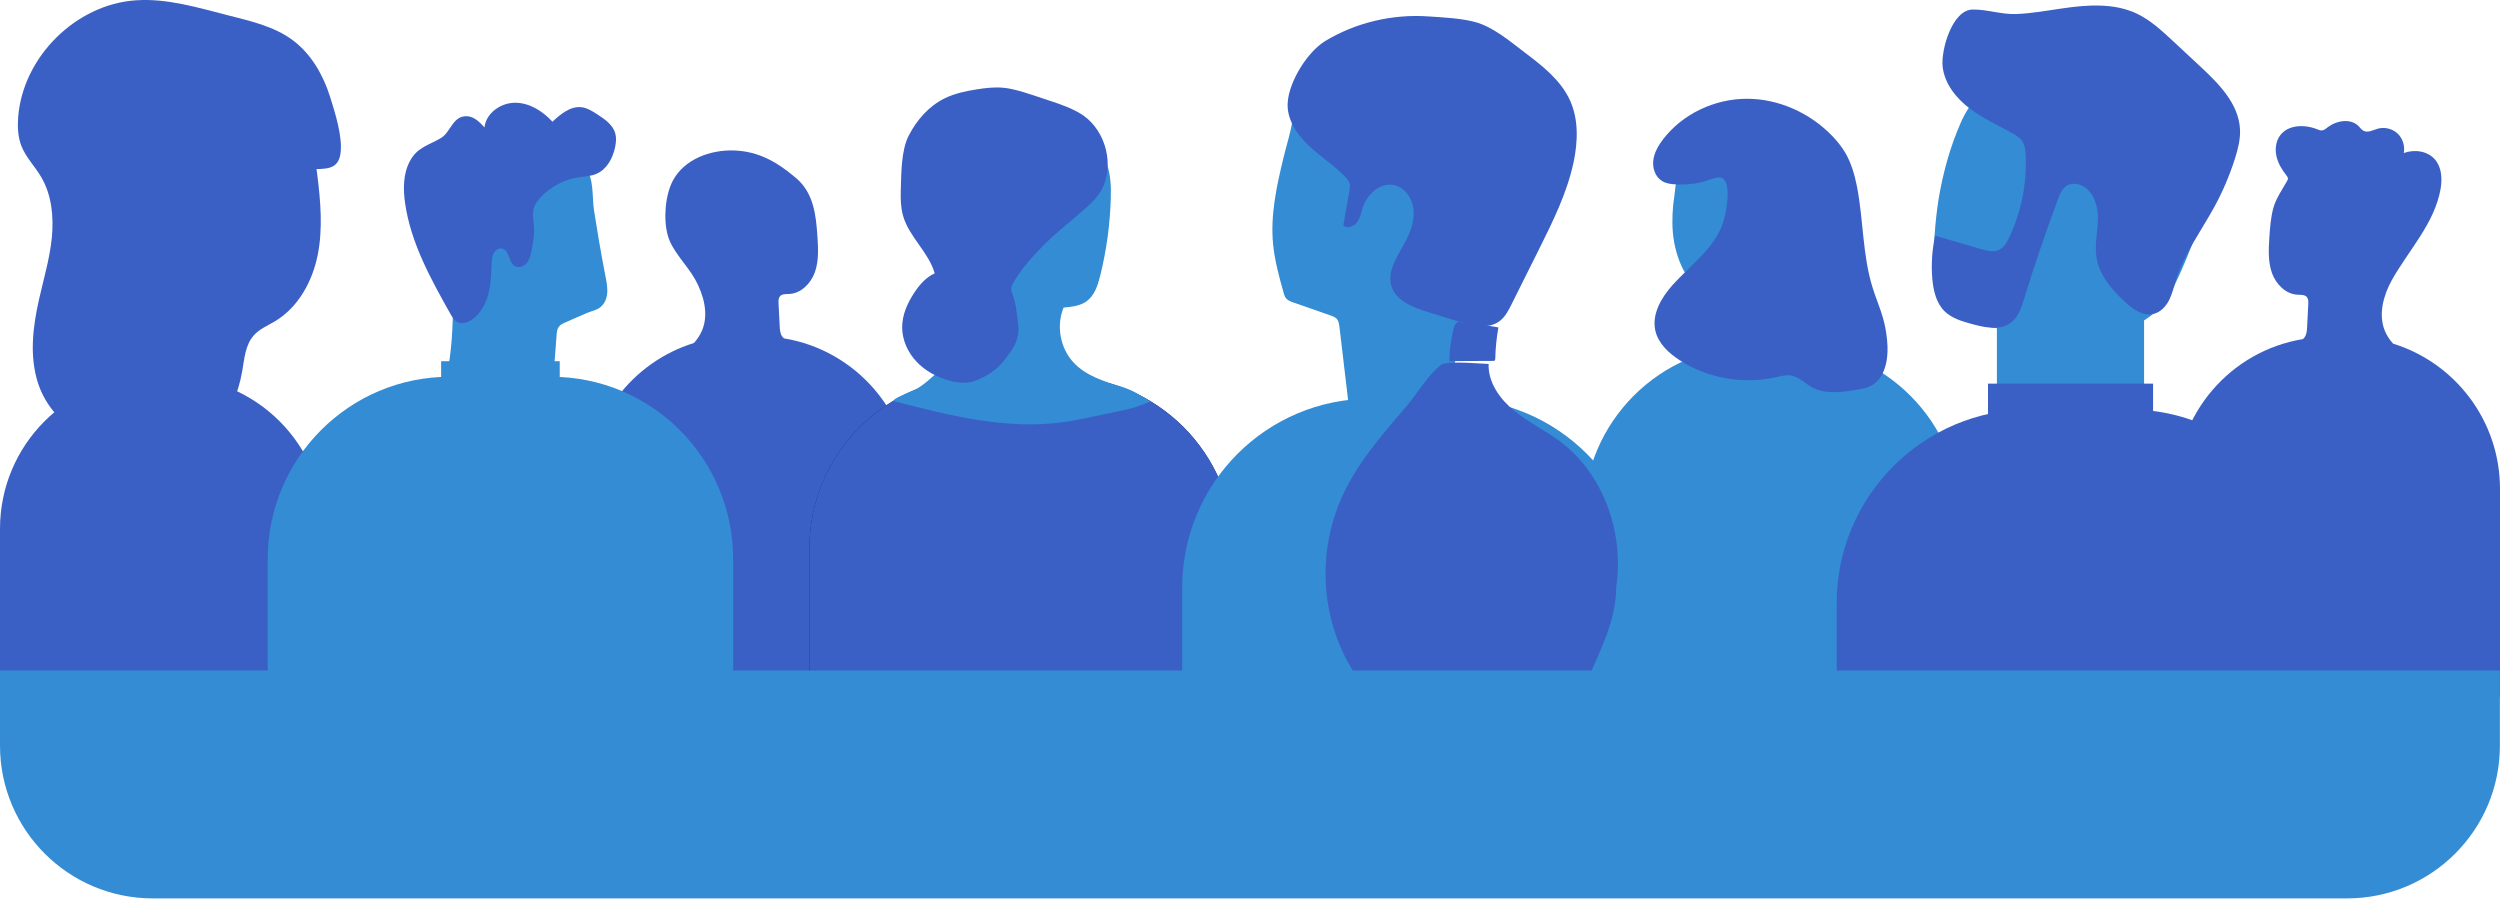
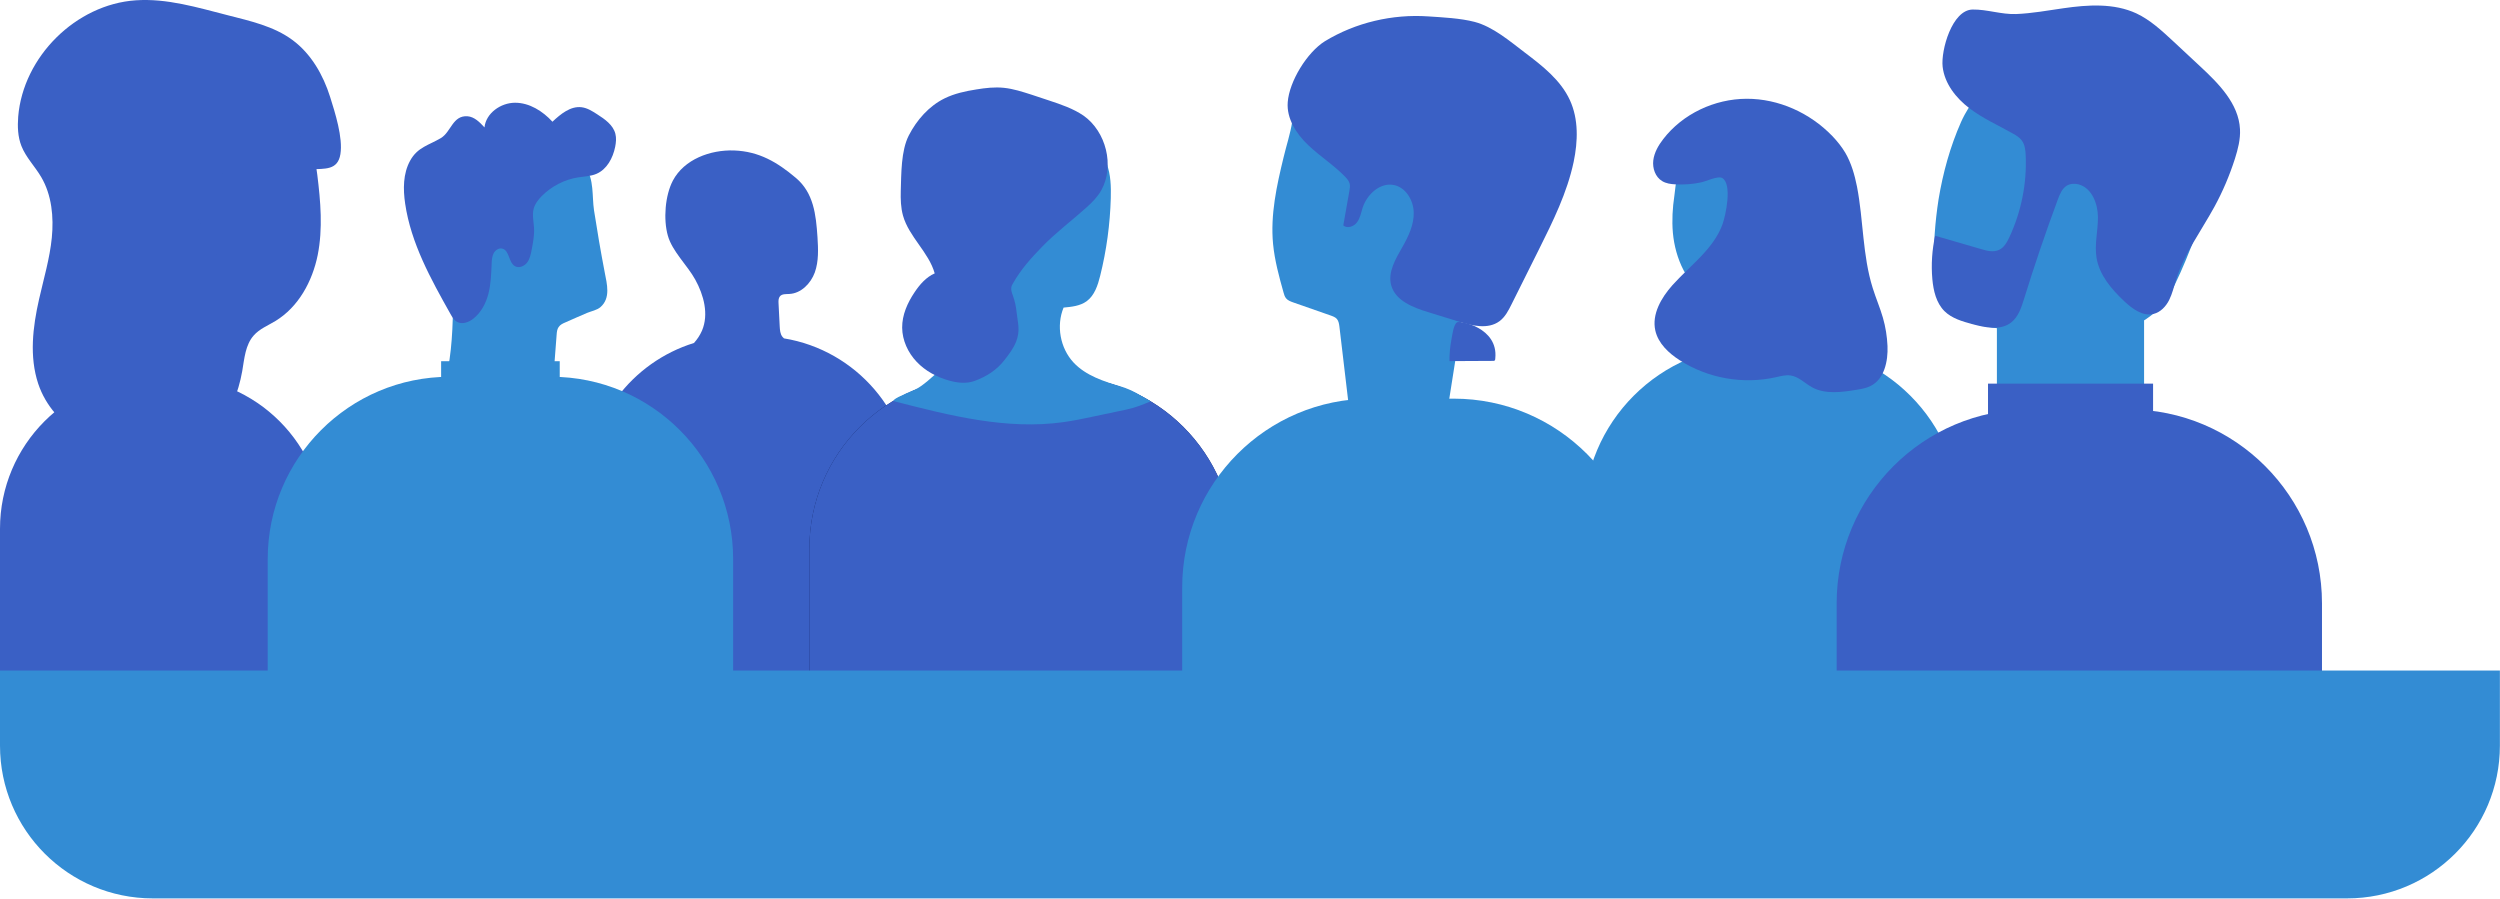
<svg xmlns="http://www.w3.org/2000/svg" width="409" height="147" viewBox="0 0 409 147" fill="none">
  <path d="M128.26 55.358C128.173 55.288 128.085 55.2 128.015 55.112C127.63 54.638 127.595 53.989 127.56 53.392L127.367 49.585C127.35 49.199 127.35 48.778 127.595 48.48C127.945 48.058 128.575 48.129 129.118 48.093C131.045 48.006 132.638 46.391 133.304 44.567C133.952 42.742 133.864 40.742 133.742 38.811C133.496 35.092 133.111 31.547 130.187 29.091C127.174 26.546 124.197 24.774 120.117 24.616C116.194 24.476 111.921 26.073 110.082 29.547C108.804 31.986 108.506 35.899 109.259 38.548C109.977 41.127 112.447 43.391 113.743 45.742C115.144 48.286 115.984 51.41 114.846 54.094C114.513 54.849 114.075 55.516 113.532 56.112C103.393 59.253 96.038 68.711 96.038 79.888V113.945H149.065V79.923C149.047 67.552 140.046 57.288 128.26 55.358Z" fill="#3A60C5" />
-   <path d="M376.742 55.48C376.83 55.41 376.918 55.323 376.988 55.235C377.373 54.761 377.408 54.112 377.443 53.515L377.636 49.708C377.653 49.322 377.653 48.901 377.408 48.602C377.058 48.181 376.427 48.251 375.884 48.216C373.958 48.129 372.364 46.514 371.699 44.689C371.051 42.865 371.139 40.864 371.261 38.934C371.366 37.302 371.489 35.635 371.909 34.056C372.347 32.477 373.345 31.056 374.151 29.634C374.221 29.494 374.308 29.354 374.308 29.213C374.308 29.02 374.168 28.863 374.063 28.705C373.328 27.775 372.697 26.739 372.434 25.581C372.172 24.423 372.312 23.142 373.012 22.177C374.291 20.405 376.97 20.317 379.019 21.125C379.299 21.23 379.579 21.37 379.877 21.335C380.227 21.3 380.525 21.054 380.805 20.826C382.276 19.703 384.588 19.317 385.884 20.651C386.129 20.914 386.339 21.212 386.654 21.388C387.372 21.774 388.213 21.282 389.001 21.054C390.122 20.738 391.4 21.054 392.241 21.844C393.081 22.634 393.484 23.897 393.257 25.037C395.008 24.388 397.179 24.686 398.388 26.125C399.473 27.406 399.561 29.266 399.281 30.915C398.283 36.583 393.992 41.005 391.295 45.847C389.894 48.392 389.054 51.515 390.192 54.2C390.525 54.954 390.962 55.621 391.505 56.218C401.645 59.358 409 68.816 409 79.993V114.051H355.973V80.028C355.955 67.675 364.957 57.411 376.742 55.48Z" fill="#3A60C5" />
  <path d="M40.541 14.369C44.044 15.966 47.756 17.738 49.788 21.037C51.171 23.283 51.574 25.967 51.907 28.582C52.449 32.951 52.835 37.408 51.977 41.724C51.101 46.041 48.824 50.234 45.059 52.515C43.851 53.252 42.467 53.796 41.522 54.866C40.138 56.41 39.981 58.656 39.63 60.709C39.315 62.499 38.807 64.236 38.107 65.903C37.932 66.324 37.739 66.745 37.389 67.044C37.039 67.324 36.601 67.43 36.145 67.5C32.713 68.026 29.316 66.394 26.479 64.377C25.235 63.499 24.044 62.517 23.221 61.236C22.556 60.183 22.153 58.99 21.855 57.779C20.542 52.673 20.577 47.339 20.454 42.057C20.314 36.583 19.999 31.038 21.242 25.704C22.328 21.019 24.745 16.843 28.563 13.895C32.363 10.947 36.478 12.527 40.541 14.369Z" fill="#3A60C5" />
  <path d="M54.008 15.861C52.87 12.246 50.891 8.789 47.844 6.543C44.779 4.28 40.944 3.438 37.249 2.49C32.31 1.227 27.302 -0.3 22.206 0.051C12.416 0.718 3.783 9.281 2.977 19.089C2.855 20.703 2.907 22.37 3.502 23.879C4.238 25.757 5.727 27.231 6.742 28.968C8.476 31.916 8.809 35.513 8.476 38.899C8.143 42.285 7.145 45.619 6.392 48.953C5.359 53.498 4.781 58.341 6.252 62.78C8.651 69.974 16.917 74.676 24.307 73.027C24.973 72.887 25.638 72.676 26.181 72.272C27.284 71.413 27.582 69.904 28.002 68.57C29.964 62.587 36.251 58.604 37.529 52.427C38.667 47.023 35.638 41.742 33.046 36.864C32.03 34.951 31.049 32.81 31.557 30.705C32.065 28.599 34.885 27.073 36.478 28.547C37.301 29.319 37.949 30.793 39.017 30.442C39.298 30.354 39.508 30.143 39.718 29.933C42.695 26.985 45.69 24.037 48.667 21.089C49.402 23.3 50.12 25.511 50.856 27.704C53.167 27.582 55.251 27.88 55.689 25.23C56.127 22.528 54.814 18.422 54.008 15.861Z" fill="#3A60C5" />
  <path d="M28.177 61.639H24.832C11.12 61.639 0 72.781 0 86.52V120.578H53.027V86.52C53.027 72.781 41.907 61.639 28.177 61.639Z" fill="#3A60C5" />
  <path d="M173.775 61.639H160.483C144.984 61.639 132.411 74.238 132.411 89.766V120.578H201.864V89.766C201.847 74.22 189.273 61.639 173.775 61.639Z" fill="#11215F" />
  <path d="M90.171 61.639H73.569C57.125 61.639 43.798 74.992 43.798 91.468V120.578H119.942V91.468C119.942 74.992 106.615 61.639 90.171 61.639Z" fill="#338CD4" />
  <path d="M85.285 25.195C87.561 24.879 89.891 25.125 92.097 25.722C93.376 26.073 94.952 26.266 95.792 27.389C97.211 29.301 96.843 32.144 97.176 34.372C97.701 37.776 98.279 41.163 98.927 44.532C99.295 46.462 99.943 48.76 98.227 50.252C97.649 50.743 96.755 50.901 96.073 51.182C94.864 51.691 93.691 52.217 92.5 52.743C92.08 52.919 91.659 53.112 91.397 53.498C91.134 53.866 91.099 54.322 91.064 54.779C90.941 56.305 90.836 57.814 90.714 59.341C90.696 59.499 90.679 59.692 90.574 59.815C90.451 59.955 90.258 59.99 90.083 60.025C84.532 60.938 78.858 61.043 73.289 60.341C74.9 51.848 73.289 42.917 75.443 34.547C75.898 32.81 76.511 31.091 77.562 29.634C79.331 27.143 82.255 25.634 85.285 25.195Z" fill="#338CD4" />
  <path d="M67.09 26.301C65.934 28.406 65.934 30.951 66.284 33.319C67.23 39.794 70.487 45.654 73.692 51.357C73.972 51.848 74.252 52.357 74.743 52.638C75.583 53.129 76.669 52.743 77.422 52.147C78.7 51.147 79.506 49.62 79.909 48.041C80.311 46.462 80.364 44.812 80.434 43.18C80.451 42.601 80.487 41.987 80.749 41.461C81.012 40.934 81.607 40.531 82.168 40.671C83.359 40.952 83.183 42.952 84.252 43.549C84.9 43.917 85.74 43.566 86.213 42.987C86.668 42.408 86.826 41.654 86.966 40.934C87.194 39.741 87.439 38.531 87.369 37.32C87.316 36.249 87.036 35.162 87.316 34.126C87.526 33.354 88.034 32.688 88.595 32.109C90.206 30.477 92.342 29.371 94.584 29.02C95.582 28.863 96.633 28.845 97.579 28.441C99.295 27.704 100.275 25.845 100.643 24.02C100.783 23.318 100.853 22.581 100.678 21.896C100.311 20.44 98.945 19.493 97.684 18.686C96.896 18.177 96.09 17.668 95.162 17.545C93.341 17.317 91.73 18.65 90.381 19.914C88.787 18.177 86.616 16.808 84.269 16.808C81.923 16.808 79.506 18.51 79.261 20.844C78.49 20.002 77.615 19.107 76.476 19.019C74.042 18.861 73.797 21.598 72.133 22.581C70.154 23.774 68.316 24.055 67.09 26.301Z" fill="#3A60C5" />
  <path d="M91.572 59.095H72.168V71.325H91.572V59.095Z" fill="#338CD4" />
  <path d="M173.775 61.639H160.483C144.984 61.639 132.411 74.238 132.411 89.766V120.578H201.864V89.766C201.847 74.22 189.273 61.639 173.775 61.639Z" fill="#3A60C5" />
  <path d="M181.06 26.792C181.725 28.564 181.778 30.529 181.725 32.424C181.603 36.706 181.025 40.969 179.992 45.111C179.606 46.672 179.063 48.339 177.768 49.287C176.699 50.059 175.316 50.199 174.002 50.322C172.777 53.287 173.442 56.954 175.631 59.306C177.645 61.464 180.622 62.411 183.442 63.254C185.35 63.833 186.681 64.763 188.257 65.657C186.856 66.219 185.963 66.64 184.177 67.026C182.408 67.395 180.622 67.781 178.853 68.149C177.225 68.5 175.614 68.833 173.967 69.061C164.721 70.36 155.387 67.991 146.333 65.657C145.615 65.465 147.751 64.57 149.678 63.745C150.886 63.236 152.725 61.481 153.706 60.604C154.896 59.534 155.072 57.761 155.212 56.165C155.579 52.006 156.14 47.848 156.718 43.707C157.086 41.127 157.471 38.513 158.557 36.127C159.59 33.863 161.183 31.916 162.777 30.003C164.493 27.933 166.209 25.862 168.293 24.177C170.868 22.09 172.899 21.896 175.929 22.844C176.839 23.125 177.733 23.072 178.573 23.581C179.729 24.265 180.587 25.546 181.06 26.792Z" fill="#338CD4" />
  <path d="M180.184 31.108C179.571 32.214 178.661 33.126 177.715 33.968C175.316 36.127 172.724 38.057 170.482 40.373C168.644 42.268 167.05 44.04 165.737 46.339C165.614 46.549 165.491 46.76 165.456 46.988C165.369 47.444 165.544 47.9 165.702 48.339C166.017 49.216 166.227 50.129 166.314 51.059C166.507 52.849 166.962 54.077 166.227 55.919C165.789 57.025 165.054 57.972 164.336 58.902C163.057 60.551 161.394 61.604 159.432 62.324C158.101 62.815 156.613 62.639 155.247 62.254C153.268 61.692 151.376 60.692 149.958 59.183C148.539 57.691 147.611 55.673 147.594 53.603C147.576 51.515 148.469 49.532 149.625 47.813C150.466 46.549 151.517 45.339 152.918 44.724C151.937 41.25 148.715 38.759 147.734 35.285C147.366 33.968 147.331 32.6 147.366 31.231C147.454 28.459 147.401 24.651 148.68 22.16C149.976 19.633 151.972 17.352 154.546 16.089C156.157 15.299 157.944 14.913 159.73 14.632C161.218 14.387 162.742 14.211 164.248 14.369C165.789 14.527 167.278 15.018 168.766 15.492C169.712 15.808 170.658 16.124 171.621 16.439C173.582 17.089 175.561 17.756 177.26 18.914C180.955 21.511 182.373 27.125 180.184 31.108Z" fill="#3A60C5" />
  <path d="M292.806 56.551H287.009C271.599 56.551 259.095 69.079 259.095 84.52V120.578H320.721V84.52C320.721 69.079 308.217 56.551 292.806 56.551Z" fill="#338CD4" />
  <path d="M273.682 38.074C274.068 42.303 275.976 46.602 279.602 48.795C281.038 49.673 282.684 50.181 284.365 50.41C286.642 50.725 289.041 50.55 291.107 49.515C292.911 48.602 294.347 47.076 295.398 45.356C297.131 42.461 297.762 39.039 297.849 35.67C297.919 33.109 297.657 30.389 296.151 28.319C294.557 26.143 291.878 25.09 289.356 24.142C288.323 23.756 287.254 23.353 286.151 23.318C285.346 23.283 284.523 23.441 283.734 23.616C281.861 24.02 279.987 24.476 278.131 25.002C276.905 25.353 275.574 25.546 274.978 26.774C274.243 28.248 274.155 30.407 273.928 32.021C273.63 34.004 273.507 36.039 273.682 38.074Z" fill="#338CD4" />
  <path d="M274.12 30.161C273.35 30.126 272.562 30.021 271.914 29.617C270.81 28.95 270.32 27.529 270.478 26.23C270.635 24.95 271.318 23.774 272.106 22.756C275.294 18.615 280.512 16.176 285.748 16.159C290.985 16.141 296.116 18.475 299.758 22.247C300.564 23.09 301.299 24.002 301.895 25.002C302.875 26.687 303.418 28.599 303.804 30.529C304.872 36.039 304.697 41.777 306.378 47.128C306.886 48.76 307.569 50.339 308.042 51.971C308.479 53.48 308.725 55.042 308.795 56.603C308.9 59.113 308.269 62.025 306.028 63.148C305.327 63.499 304.539 63.64 303.769 63.763C301.299 64.166 298.637 64.552 296.448 63.359C295.275 62.71 294.277 61.622 292.946 61.429C292.14 61.306 291.335 61.534 290.547 61.71C285.205 62.92 279.409 61.903 274.803 58.937C272.999 57.779 271.283 56.182 270.81 54.077C270.215 51.41 271.774 48.725 273.595 46.672C276.502 43.426 280.337 40.759 281.808 36.671C282.316 35.267 283.419 30.178 281.791 29.143C281.073 28.687 279.076 29.705 278.253 29.845C276.87 30.143 275.486 30.231 274.12 30.161Z" fill="#3A60C5" />
  <path d="M350.772 49.006H326.692V77.835H350.772V49.006Z" fill="#338CD4" />
  <path d="M316.36 43.882C316.377 45.795 316.5 47.795 317.481 49.444C318.812 51.638 321.421 52.708 323.925 53.235C325.221 53.515 326.535 53.673 327.831 53.849C329.161 54.024 330.475 54.182 331.806 54.358C335.851 54.884 339.949 55.393 343.977 54.814C348.005 54.235 352.033 52.392 354.379 49.059C354.94 48.251 355.412 47.374 355.833 46.497C357.111 43.865 358.197 41.145 359.23 38.408C361.191 33.197 362.382 26.546 360.754 21.107C359.44 16.738 356.358 13.158 353.363 9.719C352.663 8.93 351.962 8.122 351.087 7.508C349.826 6.631 348.302 6.245 346.831 5.877C345.448 5.526 344.029 5.175 342.593 5.175C340.509 5.157 338.478 5.841 336.499 6.526C332.892 7.772 328.146 9.281 325.817 12.421C325.064 13.439 324.311 14.457 323.558 15.475C322.507 16.896 321.544 18.352 320.826 19.966C319.039 24.002 317.866 28.283 317.148 32.617C316.57 36.337 316.307 40.11 316.36 43.882Z" fill="#338CD4" />
  <path d="M348.197 66.974H332.156C314.661 66.974 300.476 81.186 300.476 98.715V131.001H379.877V98.715C379.877 81.186 365.692 66.974 348.197 66.974Z" fill="#3A60C5" />
  <path d="M352.243 62.762H325.239V77.817H352.243V62.762Z" fill="#3A60C5" />
  <path d="M317.814 10.912C318.129 13.667 319.985 16.036 322.209 17.72C324.416 19.405 326.99 20.528 329.389 21.896C329.897 22.177 330.387 22.493 330.738 22.949C331.263 23.634 331.368 24.546 331.403 25.406C331.613 30.02 330.668 34.688 328.706 38.864C328.338 39.654 327.866 40.478 327.078 40.864C326.149 41.321 325.064 41.04 324.083 40.742C321.579 40.022 319.092 39.285 316.588 38.566C316.08 40.882 315.922 43.286 316.132 45.672C316.307 47.567 316.763 49.55 318.111 50.901C319.32 52.094 321.036 52.585 322.664 53.024C324.801 53.603 327.288 54.112 329.021 52.761C330.195 51.848 330.685 50.339 331.123 48.936C332.822 43.444 334.678 37.987 336.674 32.6C336.99 31.758 337.357 30.845 338.128 30.372C338.688 30.038 339.406 30.003 340.054 30.161C342.208 30.74 343.206 33.284 343.224 35.513C343.241 37.741 342.628 39.987 342.996 42.198C343.469 45.023 345.448 47.321 347.532 49.287C348.863 50.532 350.562 51.796 352.33 51.357C353.469 51.076 354.344 50.129 354.87 49.094C355.395 48.041 355.658 46.883 356.008 45.76C357.356 41.478 360.106 37.794 362.26 33.863C363.643 31.337 364.764 28.687 365.64 25.95C366.13 24.388 366.55 22.774 366.463 21.142C366.253 16.966 362.995 13.685 359.931 10.842C358.425 9.438 356.936 8.052 355.43 6.649C353.609 4.964 351.752 3.245 349.511 2.192C345.833 0.49 341.578 0.771 337.567 1.35C335.011 1.718 332.436 2.192 329.844 2.297C327.41 2.385 325.099 1.525 322.734 1.56C319.355 1.595 317.516 8.228 317.814 10.912Z" fill="#3A60C5" />
  <path d="M237.817 65.219H224.245C207.206 65.219 193.406 79.063 193.406 96.118V129.229H268.656V96.118C268.674 79.063 254.857 65.219 237.817 65.219Z" fill="#338CD4" />
  <path d="M208.274 39.917C208.537 42.619 209.255 45.251 209.99 47.865C210.078 48.199 210.183 48.532 210.393 48.795C210.691 49.164 211.146 49.322 211.584 49.48C213.615 50.181 215.629 50.883 217.661 51.603C218.046 51.743 218.466 51.883 218.729 52.199C219.009 52.55 219.079 53.024 219.132 53.463C219.727 58.446 220.323 63.429 220.9 68.412C226.189 68.061 231.478 67.71 236.767 67.359C237.432 63.096 238.115 58.849 238.781 54.586C240.181 45.725 241.495 36.25 237.712 28.125C234.788 21.844 228.781 17.212 222.074 15.632C219.534 15.036 216.978 14.667 214.386 15.071C211.426 15.527 211.829 17.229 211.409 19.896C211.111 21.844 210.446 23.827 209.99 25.757C208.869 30.372 207.819 35.127 208.274 39.917Z" fill="#338CD4" />
  <path d="M210.673 16.72C210.463 19.387 212.074 21.896 214.018 23.739C215.962 25.599 218.273 27.038 220.112 28.968C220.41 29.284 220.69 29.617 220.795 30.02C220.9 30.407 220.83 30.828 220.76 31.231C220.427 33.109 220.095 35.004 219.762 36.881C220.41 37.443 221.496 37.074 222.004 36.372C222.529 35.688 222.669 34.793 222.932 33.968C223.65 31.793 225.769 29.828 228.028 30.266C229.972 30.652 231.233 32.74 231.285 34.741C231.338 36.741 230.445 38.618 229.464 40.355C228.343 42.321 226.995 44.532 227.608 46.707C228.308 49.181 231.11 50.287 233.562 51.041C235.26 51.568 236.977 52.094 238.675 52.62C240.864 53.305 243.456 53.919 245.313 52.55C246.241 51.866 246.784 50.796 247.291 49.778C248.78 46.778 250.269 43.795 251.775 40.794C254.069 36.197 256.38 31.529 257.449 26.494C258.149 23.125 258.272 19.51 256.836 16.387C255.33 13.106 252.353 10.79 249.48 8.614C247.046 6.771 244.262 4.368 241.232 3.578C238.938 2.981 236.049 2.841 233.667 2.683C227.8 2.28 221.793 3.683 216.767 6.736C213.825 8.561 210.918 13.334 210.673 16.72Z" fill="#3A60C5" />
-   <path d="M219.388 81.652C216.586 88.057 216.096 95.444 218.004 102.182C219.423 107.182 222.172 111.797 225.85 115.464C227.268 116.868 229.352 119.868 231.471 118.131C232.417 117.359 236.165 113.446 236.743 111.937C239.492 117.271 243.152 122.132 247.495 126.273C247.653 126.431 247.828 126.589 248.055 126.589C248.301 126.606 248.511 126.431 248.703 126.255C249.807 125.255 250.91 124.255 251.821 123.097C253.257 121.29 258.598 113.674 259.544 111.551C261.698 106.708 264.412 101.497 264.412 96.04C265.725 87.214 262.381 77.599 255.271 72.247C252.854 70.44 250.087 69.124 247.74 67.211C245.394 65.316 243.432 62.562 243.537 59.544C243.537 59.596 236.76 58.947 235.814 59.649C233.643 61.245 231.839 64.457 230.053 66.51C226.025 71.212 221.875 75.95 219.388 81.652Z" fill="#3A60C5" />
-   <path d="M237.134 59.078C239.516 59.06 241.915 59.042 244.297 59.042C244.367 59.042 244.437 59.042 244.49 59.007C244.612 58.937 244.63 58.762 244.63 58.621C244.665 56.919 244.84 55.235 245.138 53.568C245.138 53.568 238.833 52.427 238.378 52.726C237.765 53.129 237.59 54.901 237.449 55.568C237.239 56.709 237.117 57.884 237.134 59.078Z" fill="#3A60C5" />
+   <path d="M237.134 59.078C239.516 59.06 241.915 59.042 244.297 59.042C244.367 59.042 244.437 59.042 244.49 59.007C244.612 58.937 244.63 58.762 244.63 58.621C245.138 53.568 238.833 52.427 238.378 52.726C237.765 53.129 237.59 54.901 237.449 55.568C237.239 56.709 237.117 57.884 237.134 59.078Z" fill="#3A60C5" />
  <path d="M0 109.7H408.983V121.977C408.983 135.784 397.79 146.977 383.983 146.977H25C11.193 146.977 0 135.784 0 121.977V109.7Z" fill="#338CD4" />
</svg>